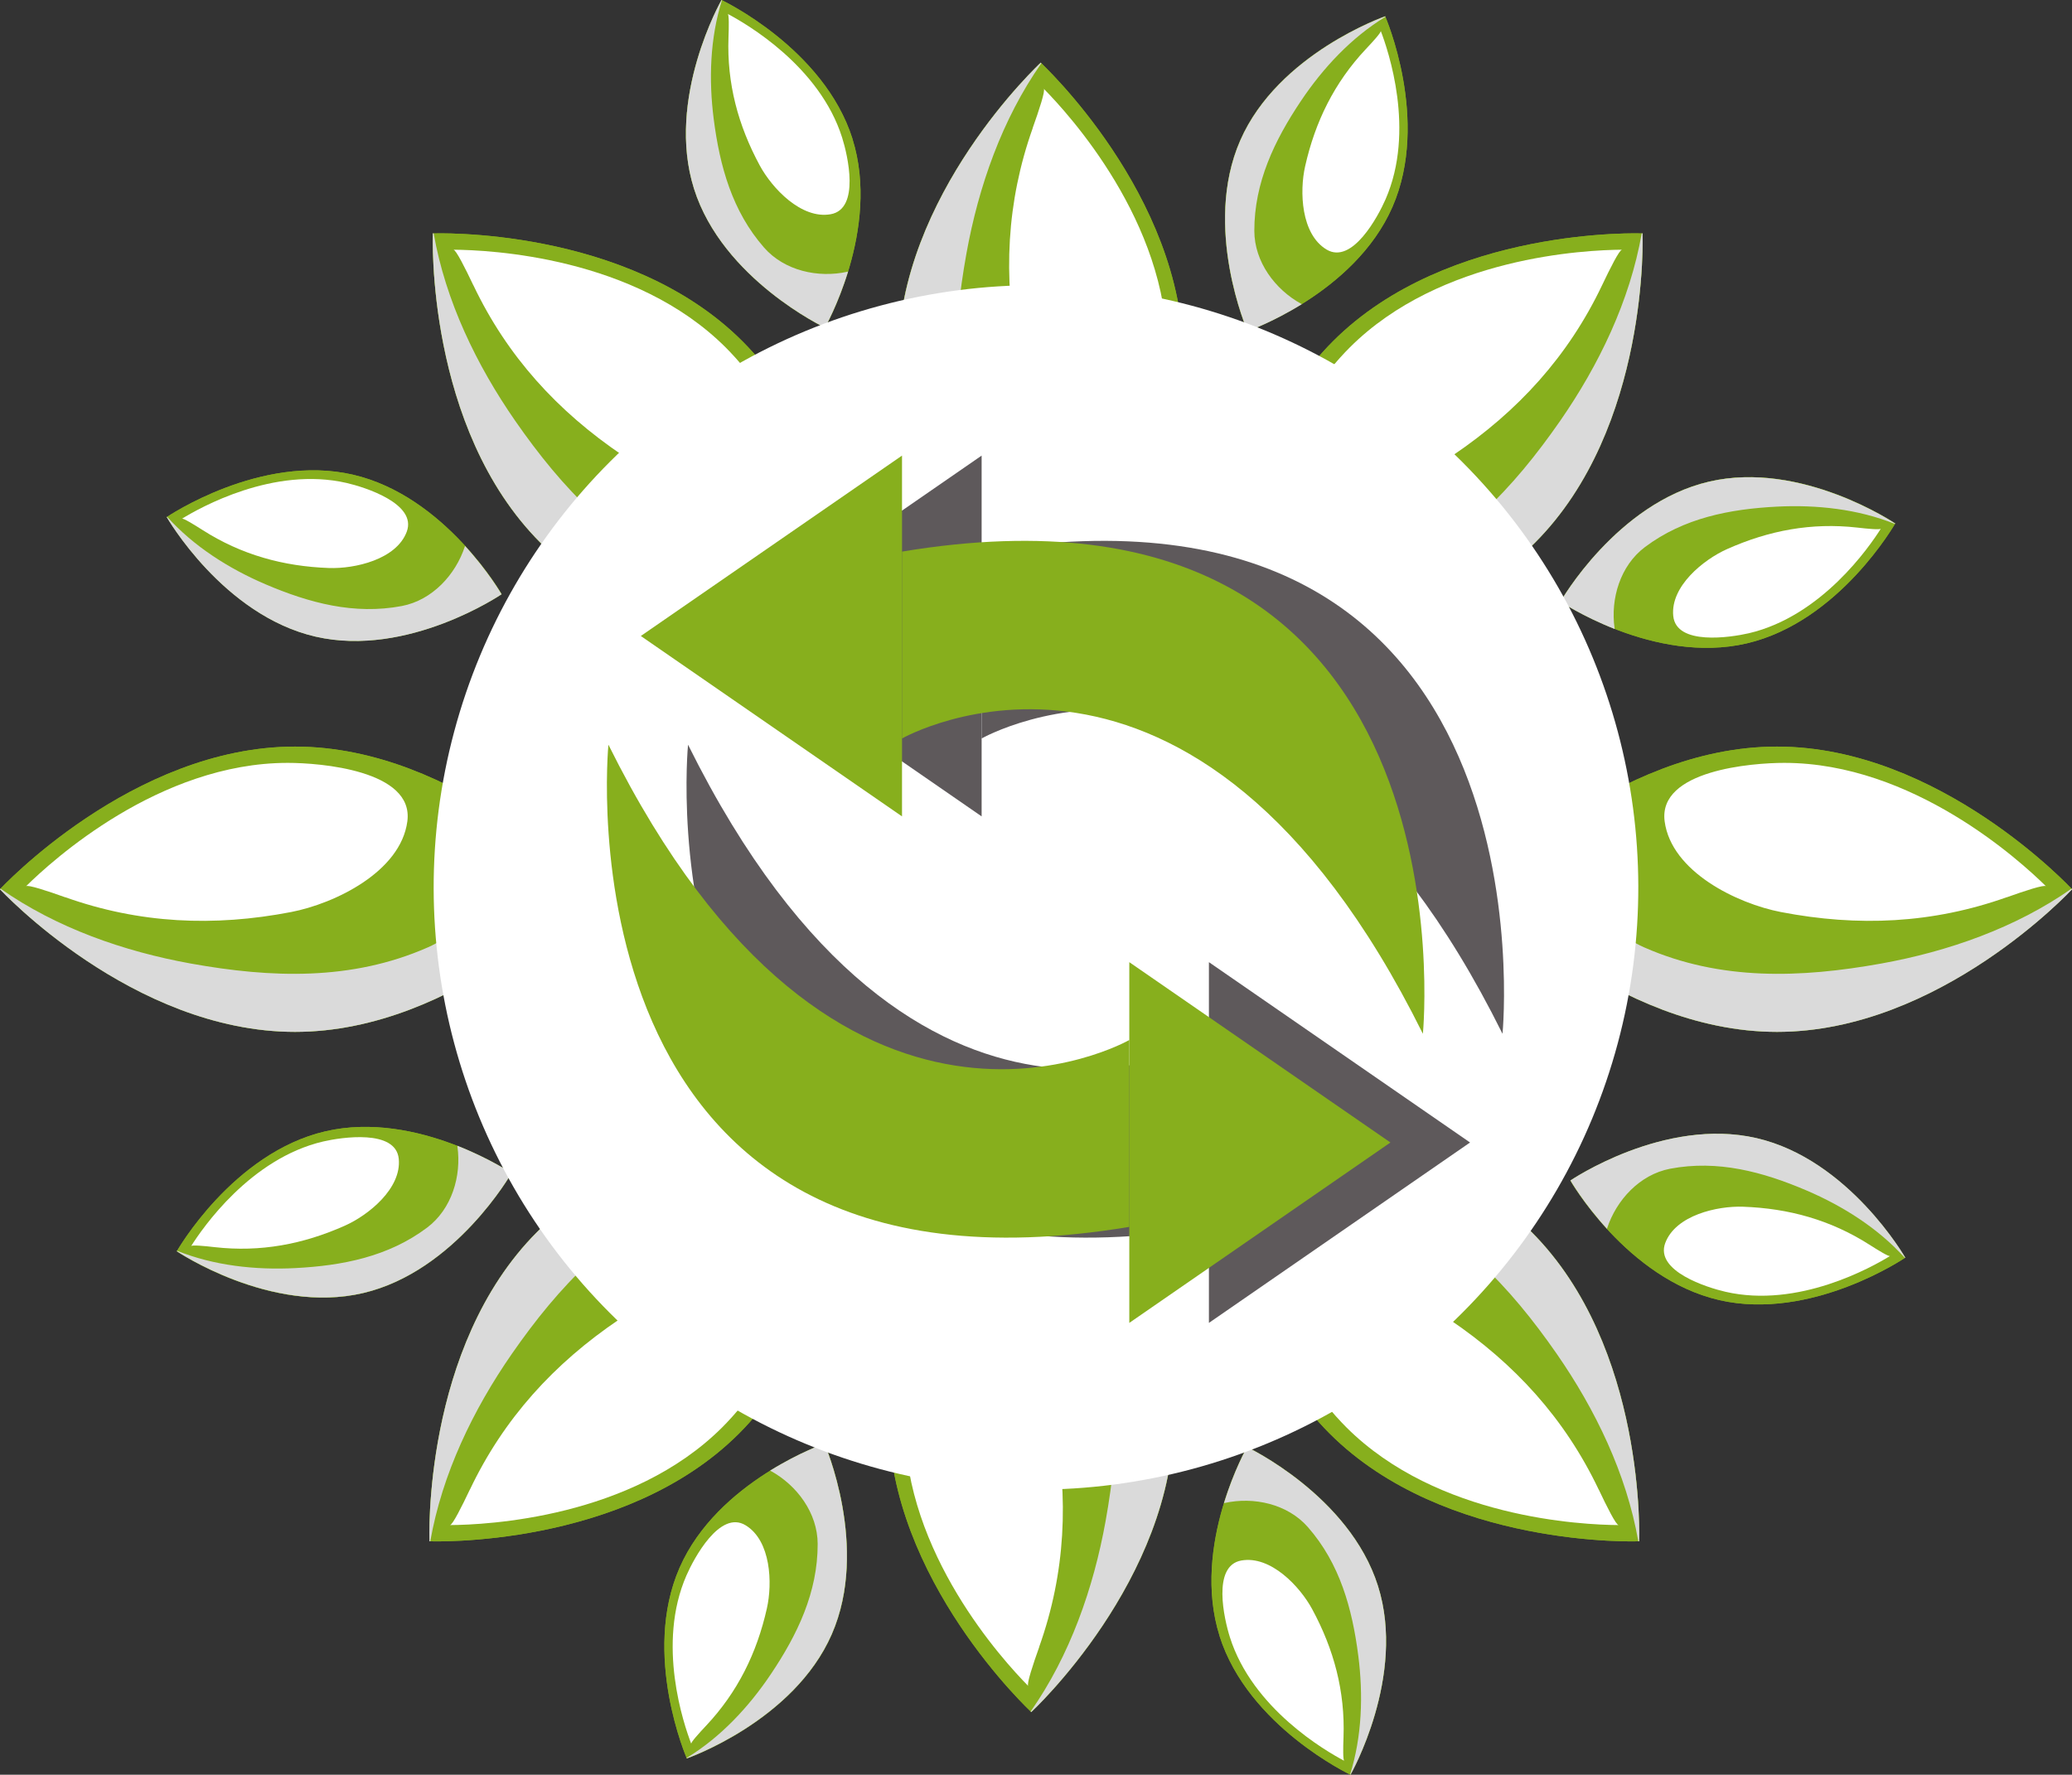
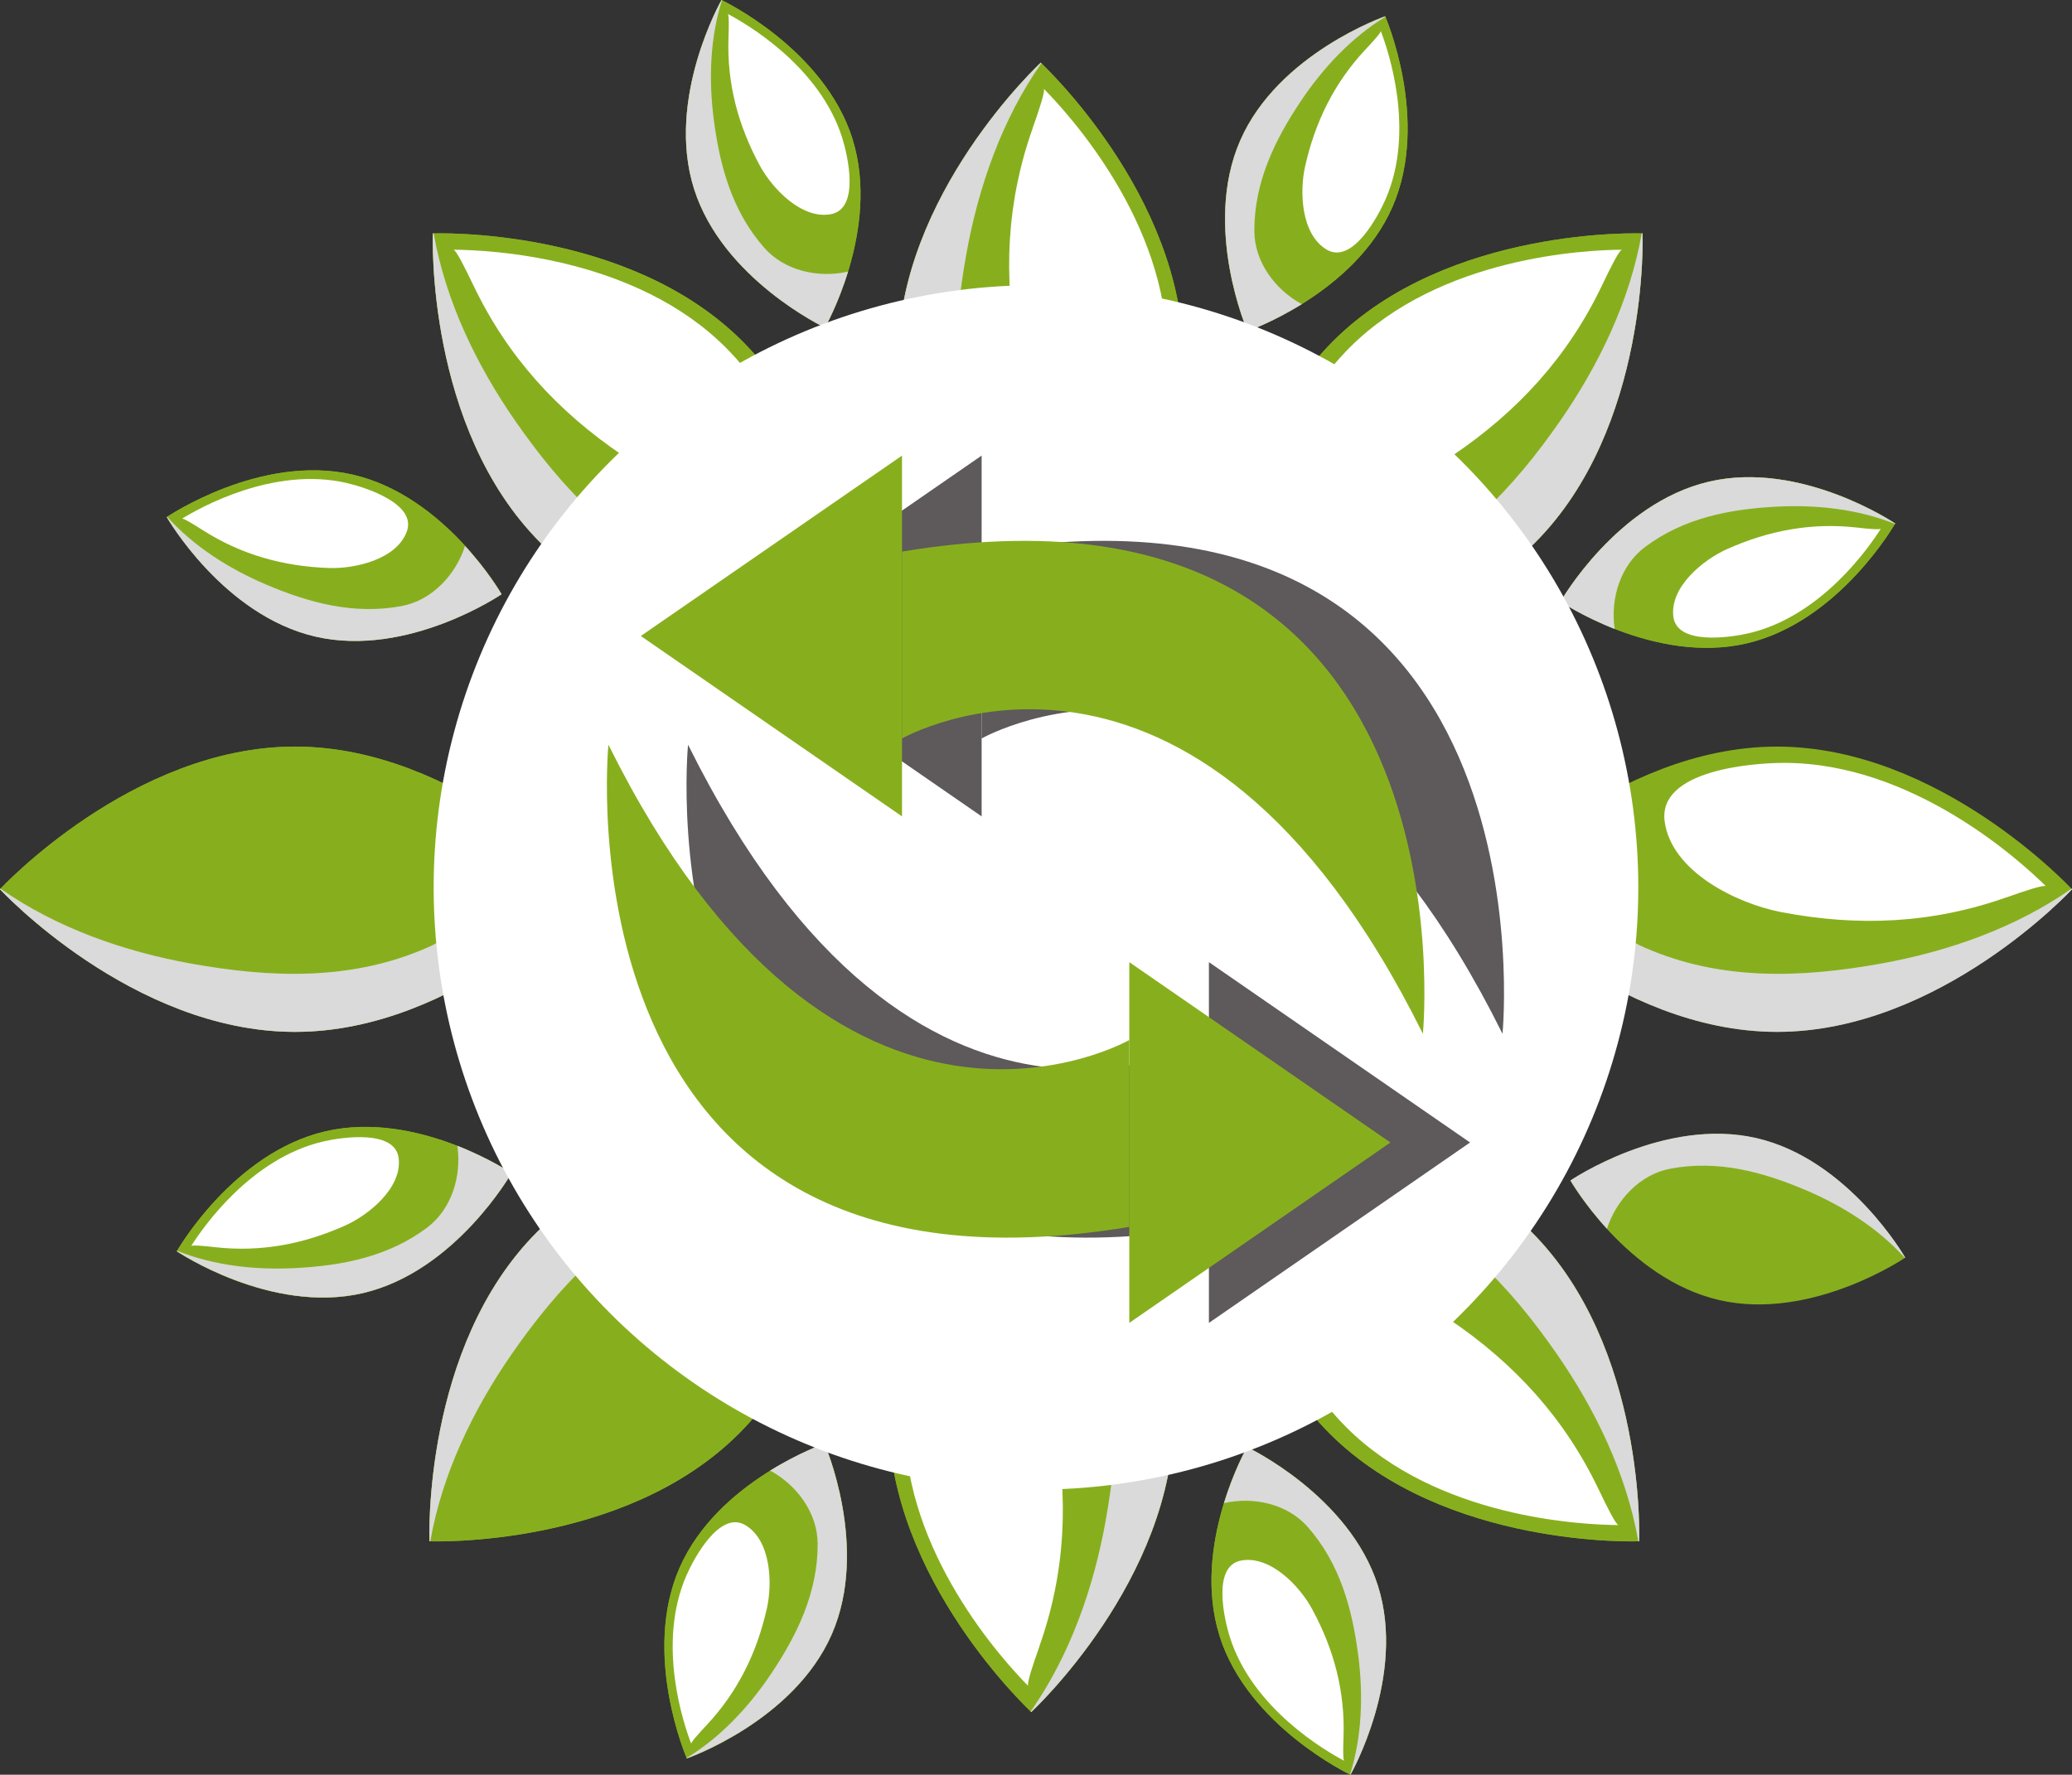
<svg xmlns="http://www.w3.org/2000/svg" viewBox="0 0 342.22 293.17">
  <rect x="0" y="0" width="342.22" height="293.17" fill="#333333" stroke="none" />
  <g style="isolation:isolate;">
    <g id="uuid-00e64838-1a75-45dc-97a8-c7442adb7cde">
      <path d="M195.45,59.09c0,26.92-23.56,48.73-23.56,48.73,0,0-23.56-21.82-23.56-48.73,0-26.92,23.56-48.73,23.56-48.73,0,0,23.56,21.82,23.56,48.73Z" style="fill:#87af1d; stroke-width:0px;" />
      <path d="M195.45,59.09c0,26.92-23.56,48.73-23.56,48.73,0,0-23.56-21.82-23.56-48.73,0-26.92,23.56-48.73,23.56-48.73,0,0,23.56,21.82,23.56,48.73Z" style="fill:#87af1d; stroke-width:0px;" />
      <path d="M170.58,21.13c-4.36,12.26-4.91,24.55-2.45,37.31,1.39,7.2,6.62,18.09,14.98,19.2,8.45,1.12,9.66-14.46,9.66-19.75,0-21.24-16.18-38.98-20.38-43.23.3.3-.79,3.57-1.82,6.46Z" style="fill:#fff; mix-blend-mode:soft-light; stroke-width:0px;" />
      <path d="M182.75,94.62c-8.41-.75-16.94-5.6-20.48-13.65-5.52-12.57-5.04-25.8-2.65-39.09,1.99-11.03,5.88-22.18,12.38-31.44-.06-.06-.1-.09-.1-.09,0,0-23.56,21.82-23.56,48.73,0,26.91,23.56,48.73,23.56,48.73,0,0,5.41-5.02,11.04-13.19-.06,0-.12,0-.19-.01Z" style="fill:#dadada; mix-blend-mode:multiply; stroke-width:0px;" />
      <path d="M122.61,56.36c19.03,19.03,17.8,51.12,17.8,51.12,0,0-32.09,1.23-51.12-17.8-19.03-19.03-17.8-51.12-17.8-51.12,0,0,32.09-1.23,51.12,17.8Z" style="fill:#87af1d; stroke-width:0px;" />
      <path d="M122.61,56.36c19.03,19.03,17.8,51.12,17.8,51.12,0,0-32.09,1.23-51.12-17.8-19.03-19.03-17.8-51.12-17.8-51.12,0,0,32.09-1.23,51.12,17.8Z" style="fill:#87af1d; stroke-width:0px;" />
      <path d="M78.18,47.11c5.59,11.75,13.89,20.83,24.65,28.11,6.07,4.11,17.47,8.11,24.17,2.98,6.77-5.18-3.39-17.05-7.13-20.79-15.02-15.02-39-16.12-44.98-16.16.42,0,1.97,3.09,3.28,5.86Z" style="fill:#fff; mix-blend-mode:soft-light; stroke-width:0px;" />
      <path d="M138.75,90.47c-6.48,5.42-15.94,8.02-24.13,4.83-12.79-4.98-21.81-14.68-29.51-25.76-6.39-9.21-11.53-19.84-13.48-30.98-.08,0-.14,0-.14,0,0,0-1.23,32.09,17.8,51.12,19.03,19.03,51.12,17.8,51.12,17.8,0,0,.28-7.37-1.52-17.13-.05.04-.09.08-.14.12Z" style="fill:#dadada; mix-blend-mode:multiply; stroke-width:0px;" />
      <path d="M220.17,56.36c-19.03,19.03-17.8,51.12-17.8,51.12,0,0,32.09,1.23,51.12-17.8,19.03-19.03,17.8-51.12,17.8-51.12,0,0-32.09-1.23-51.12,17.8Z" style="fill:#87af1d; stroke-width:0px;" />
      <path d="M220.17,56.36c-19.03,19.03-17.8,51.12-17.8,51.12,0,0,32.09,1.23,51.12-17.8,19.03-19.03,17.8-51.12,17.8-51.12,0,0-32.09-1.23-51.12,17.8Z" style="fill:#87af1d; stroke-width:0px;" />
      <path d="M264.61,47.11c-5.59,11.75-13.89,20.83-24.65,28.11-6.07,4.11-17.47,8.11-24.17,2.98-6.77-5.18,3.39-17.05,7.13-20.79,15.02-15.02,39-16.12,44.98-16.16-.43,0-1.97,3.09-3.29,5.86Z" style="fill:#fff; mix-blend-mode:soft-light; stroke-width:0px;" />
      <path d="M204.03,90.47c6.48,5.42,15.94,8.02,24.13,4.83,12.79-4.98,21.81-14.68,29.51-25.76,6.39-9.21,11.53-19.84,13.48-30.98.08,0,.14,0,.14,0,0,0,1.23,32.09-17.8,51.12-19.03,19.03-51.12,17.8-51.12,17.8,0,0-.28-7.37,1.52-17.13.05.04.09.08.14.12Z" style="fill:#dadada; mix-blend-mode:multiply; stroke-width:0px;" />
      <path d="M293.49,123.33c-26.91,0-48.73,23.56-48.73,23.56,0,0,21.82,23.56,48.73,23.56,26.91,0,48.73-23.56,48.73-23.56,0,0-21.82-23.56-48.73-23.56Z" style="fill:#87af1d; stroke-width:0px;" />
-       <path d="M293.49,123.33c-26.91,0-48.73,23.56-48.73,23.56,0,0,21.82,23.56,48.73,23.56,26.91,0,48.73-23.56,48.73-23.56,0,0-21.82-23.56-48.73-23.56Z" style="fill:#87af1d; stroke-width:0px;" />
      <path d="M331.45,148.21c-12.26,4.36-24.55,4.91-37.31,2.45-7.2-1.39-18.09-6.63-19.2-14.98-1.12-8.45,14.46-9.66,19.75-9.66,21.24,0,38.98,16.18,43.23,20.38-.3-.3-3.57.79-6.46,1.82Z" style="fill:#fff; mix-blend-mode:soft-light; stroke-width:0px;" />
      <path d="M257.96,136.04c.75,8.41,5.6,16.94,13.65,20.48,12.57,5.52,25.8,5.04,39.09,2.65,11.03-1.99,22.18-5.88,31.44-12.37.06.06.1.1.1.1,0,0-21.82,23.56-48.73,23.56-26.91,0-48.73-23.56-48.73-23.56,0,0,5.02-5.41,13.19-11.04,0,.06,0,.12.01.19Z" style="fill:#dadada; mix-blend-mode:multiply; stroke-width:0px;" />
      <path d="M48.73,123.33c26.92,0,48.73,23.56,48.73,23.56,0,0-21.82,23.56-48.73,23.56-26.91,0-48.73-23.56-48.73-23.56,0,0,21.82-23.56,48.73-23.56Z" style="fill:#87af1d; stroke-width:0px;" />
      <path d="M48.73,123.33c26.92,0,48.73,23.56,48.73,23.56,0,0-21.82,23.56-48.73,23.56-26.91,0-48.73-23.56-48.73-23.56,0,0,21.82-23.56,48.73-23.56Z" style="fill:#87af1d; stroke-width:0px;" />
-       <path d="M10.77,148.21c12.26,4.36,24.55,4.91,37.31,2.45,7.2-1.39,18.09-6.63,19.2-14.98,1.12-8.45-14.46-9.66-19.75-9.66-21.24,0-38.98,16.18-43.23,20.38.3-.3,3.57.79,6.46,1.82Z" style="fill:#fff; mix-blend-mode:soft-light; stroke-width:0px;" />
      <path d="M84.26,136.04c-.75,8.41-5.6,16.94-13.65,20.48-12.57,5.52-25.8,5.04-39.09,2.65-11.03-1.99-22.18-5.88-31.44-12.37-.06.06-.09.1-.09.1,0,0,21.82,23.56,48.73,23.56,26.91,0,48.73-23.56,48.73-23.56,0,0-5.02-5.41-13.19-11.04,0,.06,0,.12-.01.19Z" style="fill:#dadada; mix-blend-mode:multiply; stroke-width:0px;" />
      <path d="M58.28,78.41c15.27,3.52,24.57,19.74,24.57,19.74,0,0-15.46,10.52-30.73,7-15.27-3.52-24.57-19.74-24.57-19.74,0,0,15.46-10.52,30.73-7Z" style="fill:#87af1d; stroke-width:0px;" />
-       <path d="M58.28,78.41c15.27,3.52,24.57,19.74,24.57,19.74,0,0-15.46,10.52-30.73,7-15.27-3.52-24.57-19.74-24.57-19.74,0,0,15.46-10.52,30.73-7Z" style="fill:#87af1d; stroke-width:0px;" />
+       <path d="M58.28,78.41c15.27,3.52,24.57,19.74,24.57,19.74,0,0-15.46,10.52-30.73,7-15.27-3.52-24.57-19.74-24.57-19.74,0,0,15.46-10.52,30.73-7" style="fill:#87af1d; stroke-width:0px;" />
      <path d="M33.48,87.57c6.38,4.07,13.29,5.99,20.85,6.26,4.27.15,11.13-1.4,12.85-5.99,1.74-4.65-6.94-7.37-9.94-8.06-12.06-2.78-24.23,4.09-27.19,5.91.21-.13,1.92.92,3.43,1.88Z" style="fill:#fff; mix-blend-mode:soft-light; stroke-width:0px;" />
      <path d="M76.78,90.27c-1.53,4.67-5.39,8.88-10.42,9.84-7.85,1.49-15.3-.51-22.53-3.6-6-2.57-11.82-6.24-16.22-11.13-.04.03-.07.05-.07.05,0,0,9.3,16.22,24.57,19.74,15.27,3.52,30.73-7,30.73-7,0,0-2.14-3.73-6.04-7.99-.01.04-.02.07-.03.1Z" style="fill:#dadada; mix-blend-mode:multiply; stroke-width:0px;" />
      <path d="M140.79,22.93c4.72,14.95-4.54,31.19-4.54,31.19,0,0-16.91-7.99-21.62-22.93-4.72-14.95,4.54-31.19,4.54-31.19,0,0,16.91,7.98,21.63,22.93Z" style="fill:#87af1d; stroke-width:0px;" />
      <path d="M140.79,22.93c4.72,14.95-4.54,31.19-4.54,31.19,0,0-16.91-7.99-21.62-22.93-4.72-14.95,4.54-31.19,4.54-31.19,0,0,16.91,7.98,21.63,22.93Z" style="fill:#87af1d; stroke-width:0px;" />
      <path d="M120.32,6.21c-.27,7.57,1.58,14.5,5.18,21.15,2.04,3.75,6.85,8.88,11.69,8.03,4.89-.86,2.83-9.72,1.9-12.66-3.72-11.8-15.82-18.81-18.89-20.43.22.11.19,2.12.12,3.91Z" style="fill:#fff; mix-blend-mode:soft-light; stroke-width:0px;" />
      <path d="M139.96,44.89c-4.8,1.06-10.39-.14-13.76-3.99-5.27-6.01-7.32-13.44-8.32-21.24-.83-6.47-.62-13.35,1.36-19.62-.04-.02-.07-.04-.07-.04,0,0-9.26,16.25-4.54,31.19,4.72,14.94,21.62,22.93,21.62,22.93,0,0,2.12-3.73,3.82-9.26-.04,0-.07.02-.11.02Z" style="fill:#dadada; mix-blend-mode:multiply; stroke-width:0px;" />
      <path d="M229.98,34.19c-6.28,14.36-23.94,20.5-23.94,20.5,0,0-7.48-17.14-1.2-31.5,6.28-14.36,23.94-20.5,23.94-20.5,0,0,7.48,17.14,1.2,31.5Z" style="fill:#87af1d; stroke-width:0px;" />
      <path d="M229.98,34.19c-6.28,14.36-23.94,20.5-23.94,20.5,0,0-7.48-17.14-1.2-31.5,6.28-14.36,23.94-20.5,23.94-20.5,0,0,7.48,17.14,1.2,31.5Z" style="fill:#87af1d; stroke-width:0px;" />
      <path d="M225.57,8.13c-5.18,5.52-8.35,11.96-10.01,19.34-.94,4.16-.69,11.19,3.52,13.74,4.24,2.57,8.53-5.46,9.76-8.28,4.96-11.33.46-24.57-.79-27.82.09.23-1.25,1.72-2.48,3.02Z" style="fill:#fff; mix-blend-mode:soft-light; stroke-width:0px;" />
      <path d="M214.91,50.19c-4.31-2.37-7.73-6.94-7.74-12.06-.01-7.99,3.33-14.94,7.71-21.47,3.63-5.42,8.31-10.46,13.94-13.88-.02-.04-.03-.08-.03-.08,0,0-17.66,6.14-23.94,20.5-6.28,14.36,1.2,31.5,1.2,31.5,0,0,4.05-1.41,8.97-4.46-.03-.02-.06-.03-.1-.05Z" style="fill:#dadada; mix-blend-mode:multiply; stroke-width:0px;" />
      <path d="M288.5,106.28c-15.26,3.56-30.75-6.91-30.75-6.91,0,0,9.26-16.25,24.52-19.81,15.26-3.56,30.75,6.91,30.75,6.91,0,0-9.25,16.25-24.52,19.81Z" style="fill:#87af1d; stroke-width:0px;" />
      <path d="M288.5,106.28c-15.26,3.56-30.75-6.91-30.75-6.91,0,0,9.26-16.25,24.52-19.81,15.26-3.56,30.75,6.91,30.75,6.91,0,0-9.25,16.25-24.52,19.81Z" style="fill:#87af1d; stroke-width:0px;" />
      <path d="M306.74,87.15c-7.53-.85-14.57.47-21.48,3.55-3.9,1.74-9.38,6.15-8.9,11.04.48,4.94,9.47,3.56,12.47,2.87,12.05-2.81,19.96-14.33,21.82-17.28-.13.21-2.13.03-3.91-.18Z" style="fill:#fff; mix-blend-mode:soft-light; stroke-width:0px;" />
      <path d="M266.67,103.78c-.69-4.87.93-10.35,5.03-13.42,6.39-4.79,13.96-6.27,21.81-6.67,6.52-.33,13.36.4,19.46,2.86.02-.04.04-.07.04-.07,0,0-15.49-10.47-30.75-6.91-15.26,3.56-24.52,19.81-24.52,19.81,0,0,3.56,2.4,8.94,4.52,0-.04-.01-.07-.02-.11Z" style="fill:#dadada; mix-blend-mode:multiply; stroke-width:0px;" />
      <path d="M146.77,234.08c0-26.91,23.56-48.73,23.56-48.73,0,0,23.56,21.82,23.56,48.73,0,26.92-23.56,48.73-23.56,48.73,0,0-23.56-21.82-23.56-48.73Z" style="fill:#87af1d; stroke-width:0px;" />
      <path d="M146.77,234.08c0-26.91,23.56-48.73,23.56-48.73,0,0,23.56,21.82,23.56,48.73,0,26.92-23.56,48.73-23.56,48.73,0,0-23.56-21.82-23.56-48.73Z" style="fill:#87af1d; stroke-width:0px;" />
      <path d="M171.64,272.04c4.36-12.26,4.91-24.55,2.45-37.31-1.39-7.2-6.62-18.09-14.98-19.2-8.45-1.12-9.66,14.46-9.66,19.75,0,21.24,16.18,38.98,20.38,43.23-.3-.3.79-3.57,1.82-6.46Z" style="fill:#fff; mix-blend-mode:soft-light; stroke-width:0px;" />
      <path d="M159.47,198.55c8.41.75,16.94,5.6,20.48,13.65,5.52,12.57,5.04,25.8,2.65,39.09-1.99,11.03-5.88,22.18-12.38,31.44.06.06.1.09.1.09,0,0,23.56-21.82,23.56-48.73,0-26.91-23.56-48.73-23.56-48.73,0,0-5.41,5.02-11.04,13.19.06,0,.12,0,.18.01Z" style="fill:#dadada; mix-blend-mode:multiply; stroke-width:0px;" />
      <path d="M219.61,236.81c-19.03-19.03-17.8-51.12-17.8-51.12,0,0,32.09-1.23,51.12,17.8,19.03,19.03,17.8,51.12,17.8,51.12,0,0-32.09,1.23-51.12-17.8Z" style="fill:#87af1d; stroke-width:0px;" />
      <path d="M219.61,236.81c-19.03-19.03-17.8-51.12-17.8-51.12,0,0,32.09-1.23,51.12,17.8,19.03,19.03,17.8,51.12,17.8,51.12,0,0-32.09,1.23-51.12-17.8Z" style="fill:#87af1d; stroke-width:0px;" />
      <path d="M264.05,246.07c-5.59-11.75-13.89-20.83-24.65-28.11-6.07-4.11-17.47-8.11-24.17-2.98-6.77,5.18,3.39,17.05,7.13,20.79,15.02,15.02,39,16.12,44.98,16.16-.43,0-1.97-3.09-3.28-5.86Z" style="fill:#fff; mix-blend-mode:soft-light; stroke-width:0px;" />
      <path d="M203.47,202.7c6.48-5.42,15.94-8.02,24.13-4.83,12.79,4.98,21.81,14.68,29.51,25.76,6.39,9.21,11.53,19.84,13.48,30.98.08,0,.14,0,.14,0,0,0,1.23-32.09-17.8-51.12-19.03-19.03-51.12-17.8-51.12-17.8,0,0-.28,7.37,1.52,17.13.05-.04.09-.08.14-.12Z" style="fill:#dadada; mix-blend-mode:multiply; stroke-width:0px;" />
      <path d="M122.05,236.81c19.03-19.03,17.8-51.12,17.8-51.12,0,0-32.09-1.23-51.12,17.8-19.03,19.03-17.8,51.12-17.8,51.12,0,0,32.09,1.23,51.12-17.8Z" style="fill:#87af1d; stroke-width:0px;" />
      <path d="M122.05,236.81c19.03-19.03,17.8-51.12,17.8-51.12,0,0-32.09-1.23-51.12,17.8-19.03,19.03-17.8,51.12-17.8,51.12,0,0,32.09,1.23,51.12-17.8Z" style="fill:#87af1d; stroke-width:0px;" />
-       <path d="M77.61,246.07c5.59-11.75,13.89-20.83,24.65-28.11,6.07-4.11,17.47-8.11,24.17-2.98,6.77,5.18-3.39,17.05-7.13,20.79-15.02,15.02-39,16.12-44.98,16.16.42,0,1.97-3.09,3.28-5.86Z" style="fill:#fff; mix-blend-mode:soft-light; stroke-width:0px;" />
      <path d="M138.19,202.7c-6.48-5.42-15.94-8.02-24.13-4.83-12.79,4.98-21.81,14.68-29.51,25.76-6.39,9.21-11.53,19.84-13.48,30.98-.08,0-.14,0-.14,0,0,0-1.23-32.09,17.8-51.12,19.03-19.03,51.12-17.8,51.12-17.8,0,0,.28,7.37-1.52,17.13-.05-.04-.09-.08-.14-.12Z" style="fill:#dadada; mix-blend-mode:multiply; stroke-width:0px;" />
      <path d="M283.95,214.76c-15.27-3.52-24.58-19.74-24.58-19.74,0,0,15.46-10.52,30.73-7,15.27,3.52,24.57,19.74,24.57,19.74,0,0-15.46,10.52-30.73,7Z" style="fill:#87af1d; stroke-width:0px;" />
-       <path d="M283.95,214.76c-15.27-3.52-24.58-19.74-24.58-19.74,0,0,15.46-10.52,30.73-7,15.27,3.52,24.57,19.74,24.57,19.74,0,0-15.46,10.52-30.73,7Z" style="fill:#87af1d; stroke-width:0px;" />
-       <path d="M308.74,205.6c-6.38-4.07-13.29-5.99-20.85-6.26-4.26-.15-11.13,1.4-12.85,5.99-1.74,4.65,6.94,7.37,9.94,8.06,12.05,2.78,24.23-4.09,27.19-5.91-.21.13-1.93-.92-3.43-1.88Z" style="fill:#fff; mix-blend-mode:soft-light; stroke-width:0px;" />
      <path d="M265.44,202.9c1.53-4.67,5.39-8.88,10.42-9.84,7.85-1.49,15.3.51,22.53,3.6,6,2.57,11.82,6.24,16.22,11.13.04-.03.07-.05.07-.05,0,0-9.3-16.22-24.57-19.74-15.27-3.52-30.73,7-30.73,7,0,0,2.14,3.73,6.04,7.99,0-.04.02-.07.03-.1Z" style="fill:#dadada; mix-blend-mode:multiply; stroke-width:0px;" />
      <path d="M201.43,270.24c-4.72-14.95,4.54-31.19,4.54-31.19,0,0,16.91,7.99,21.62,22.93,4.72,14.95-4.54,31.19-4.54,31.19,0,0-16.91-7.98-21.63-22.93Z" style="fill:#87af1d; stroke-width:0px;" />
      <path d="M201.43,270.24c-4.72-14.95,4.54-31.19,4.54-31.19,0,0,16.91,7.99,21.62,22.93,4.72,14.95-4.54,31.19-4.54,31.19,0,0-16.91-7.98-21.63-22.93Z" style="fill:#87af1d; stroke-width:0px;" />
      <path d="M221.9,286.96c.27-7.57-1.58-14.5-5.18-21.15-2.03-3.75-6.85-8.88-11.69-8.03-4.89.86-2.83,9.72-1.9,12.66,3.72,11.8,15.82,18.81,18.89,20.43-.22-.12-.19-2.12-.12-3.91Z" style="fill:#fff; mix-blend-mode:soft-light; stroke-width:0px;" />
      <path d="M202.26,248.28c4.8-1.06,10.39.14,13.76,3.99,5.27,6.01,7.32,13.44,8.32,21.24.83,6.47.62,13.35-1.36,19.63.04.02.07.03.07.03,0,0,9.26-16.25,4.54-31.19-4.72-14.94-21.62-22.93-21.62-22.93,0,0-2.12,3.73-3.82,9.26.04,0,.07-.02.11-.03Z" style="fill:#dadada; mix-blend-mode:multiply; stroke-width:0px;" />
      <path d="M112.24,258.98c6.28-14.36,23.94-20.5,23.94-20.5,0,0,7.48,17.14,1.2,31.5-6.28,14.36-23.94,20.5-23.94,20.5,0,0-7.48-17.14-1.2-31.5Z" style="fill:#87af1d; stroke-width:0px;" />
      <path d="M112.24,258.98c6.28-14.36,23.94-20.5,23.94-20.5,0,0,7.48,17.14,1.2,31.5-6.28,14.36-23.94,20.5-23.94,20.5,0,0-7.48-17.14-1.2-31.5Z" style="fill:#87af1d; stroke-width:0px;" />
      <path d="M116.65,285.04c5.18-5.52,8.35-11.96,10.01-19.34.94-4.16.69-11.19-3.52-13.74-4.24-2.57-8.53,5.46-9.76,8.28-4.96,11.33-.46,24.57.79,27.82-.09-.23,1.26-1.72,2.48-3.02Z" style="fill:#fff; mix-blend-mode:soft-light; stroke-width:0px;" />
      <path d="M127.31,242.99c4.31,2.37,7.73,6.94,7.74,12.06.01,7.99-3.33,14.94-7.71,21.47-3.63,5.42-8.31,10.46-13.94,13.88.02.04.03.07.03.07,0,0,17.66-6.14,23.94-20.5,6.28-14.36-1.2-31.5-1.2-31.5,0,0-4.06,1.41-8.97,4.46.03.02.07.03.1.05Z" style="fill:#dadada; mix-blend-mode:multiply; stroke-width:0px;" />
      <path d="M53.72,186.89c15.26-3.56,30.75,6.91,30.75,6.91,0,0-9.26,16.25-24.52,19.81-15.26,3.56-30.75-6.91-30.75-6.91,0,0,9.25-16.25,24.52-19.81Z" style="fill:#87af1d; stroke-width:0px;" />
      <path d="M53.72,186.89c15.26-3.56,30.75,6.91,30.75,6.91,0,0-9.26,16.25-24.52,19.81-15.26,3.56-30.75-6.91-30.75-6.91,0,0,9.25-16.25,24.52-19.81Z" style="fill:#87af1d; stroke-width:0px;" />
      <path d="M35.48,206.02c7.53.85,14.57-.47,21.48-3.55,3.9-1.74,9.38-6.15,8.9-11.04-.48-4.94-9.47-3.56-12.47-2.87-12.05,2.81-19.96,14.33-21.82,17.28.13-.21,2.13-.03,3.91.18Z" style="fill:#fff; mix-blend-mode:soft-light; stroke-width:0px;" />
      <path d="M75.55,189.39c.69,4.87-.93,10.35-5.03,13.42-6.39,4.79-13.96,6.27-21.81,6.67-6.52.33-13.36-.4-19.46-2.86-.02.04-.04.07-.04.07,0,0,15.49,10.47,30.75,6.91,15.26-3.56,24.52-19.81,24.52-19.81,0,0-3.56-2.4-8.94-4.52,0,.04.01.07.02.11Z" style="fill:#dadada; mix-blend-mode:multiply; stroke-width:0px;" />
      <circle cx="171.11" cy="146.59" r="99.48" transform="translate(-53.54 163.93) rotate(-45)" style="fill:#fff; stroke-width:0px;" />
      <g style="mix-blend-mode:multiply;">
        <polygon points="162.13 134.86 162.13 75.26 119 105.06 162.13 134.86" style="fill:#5e595b; stroke-width:0px;" />
        <path d="M162.13,91.12v30.87s48.18-27.51,86.03,48.78c0,0,9.36-95.51-86.03-79.65Z" style="fill:#5e595b; stroke-width:0px;" />
        <polygon points="199.67 158.94 199.67 218.53 242.8 188.73 199.67 158.94" style="fill:#5e595b; stroke-width:0px;" />
        <path d="M199.67,202.67v-30.87s-48.18,27.5-86.03-48.78c0,0-9.36,95.51,86.03,79.65Z" style="fill:#5e595b; stroke-width:0px;" />
      </g>
      <polygon points="148.98 134.86 148.98 75.26 105.84 105.06 148.98 134.86" style="fill:#87af1d; stroke-width:0px;" />
      <path d="M148.98,91.12v30.87s48.18-27.51,86.03,48.78c0,0,9.36-95.51-86.03-79.65Z" style="fill:#87af1d; stroke-width:0px;" />
      <polygon points="186.52 158.94 186.52 218.53 229.65 188.73 186.52 158.94" style="fill:#87af1d; stroke-width:0px;" />
      <path d="M186.52,202.67v-30.87s-48.18,27.5-86.03-48.78c0,0-9.36,95.51,86.03,79.65Z" style="fill:#87af1d; stroke-width:0px;" />
    </g>
  </g>
</svg>